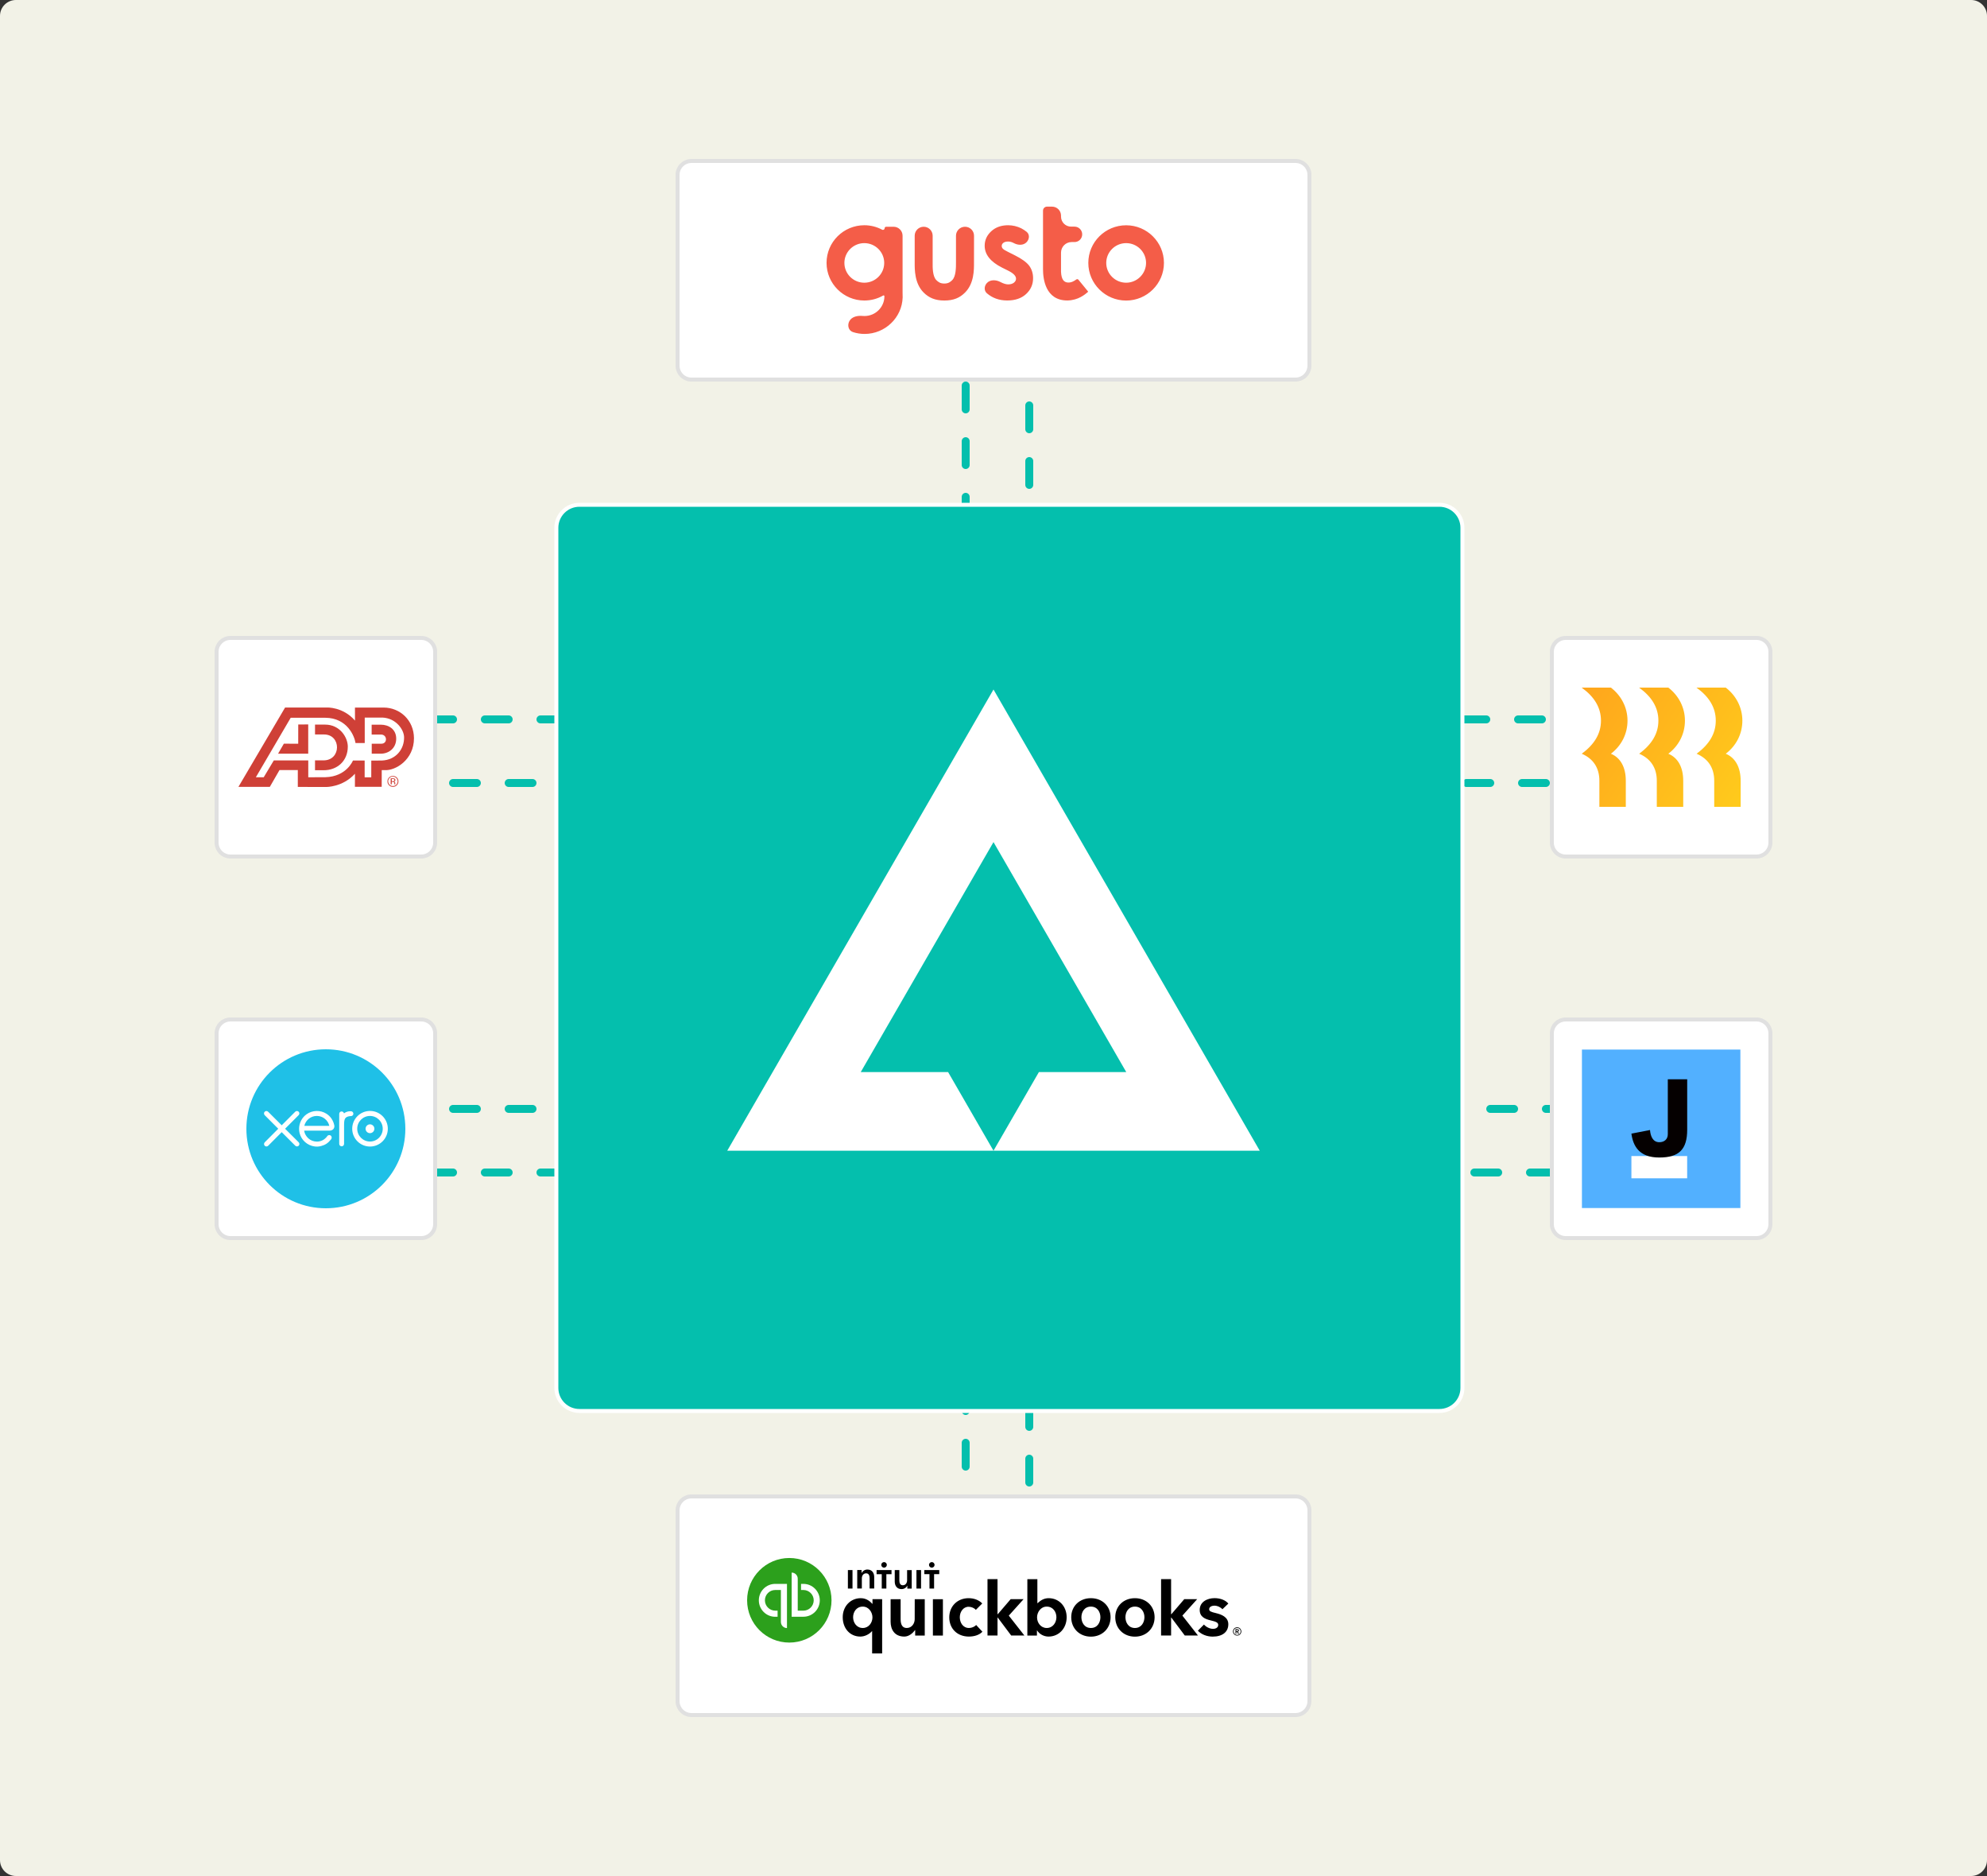
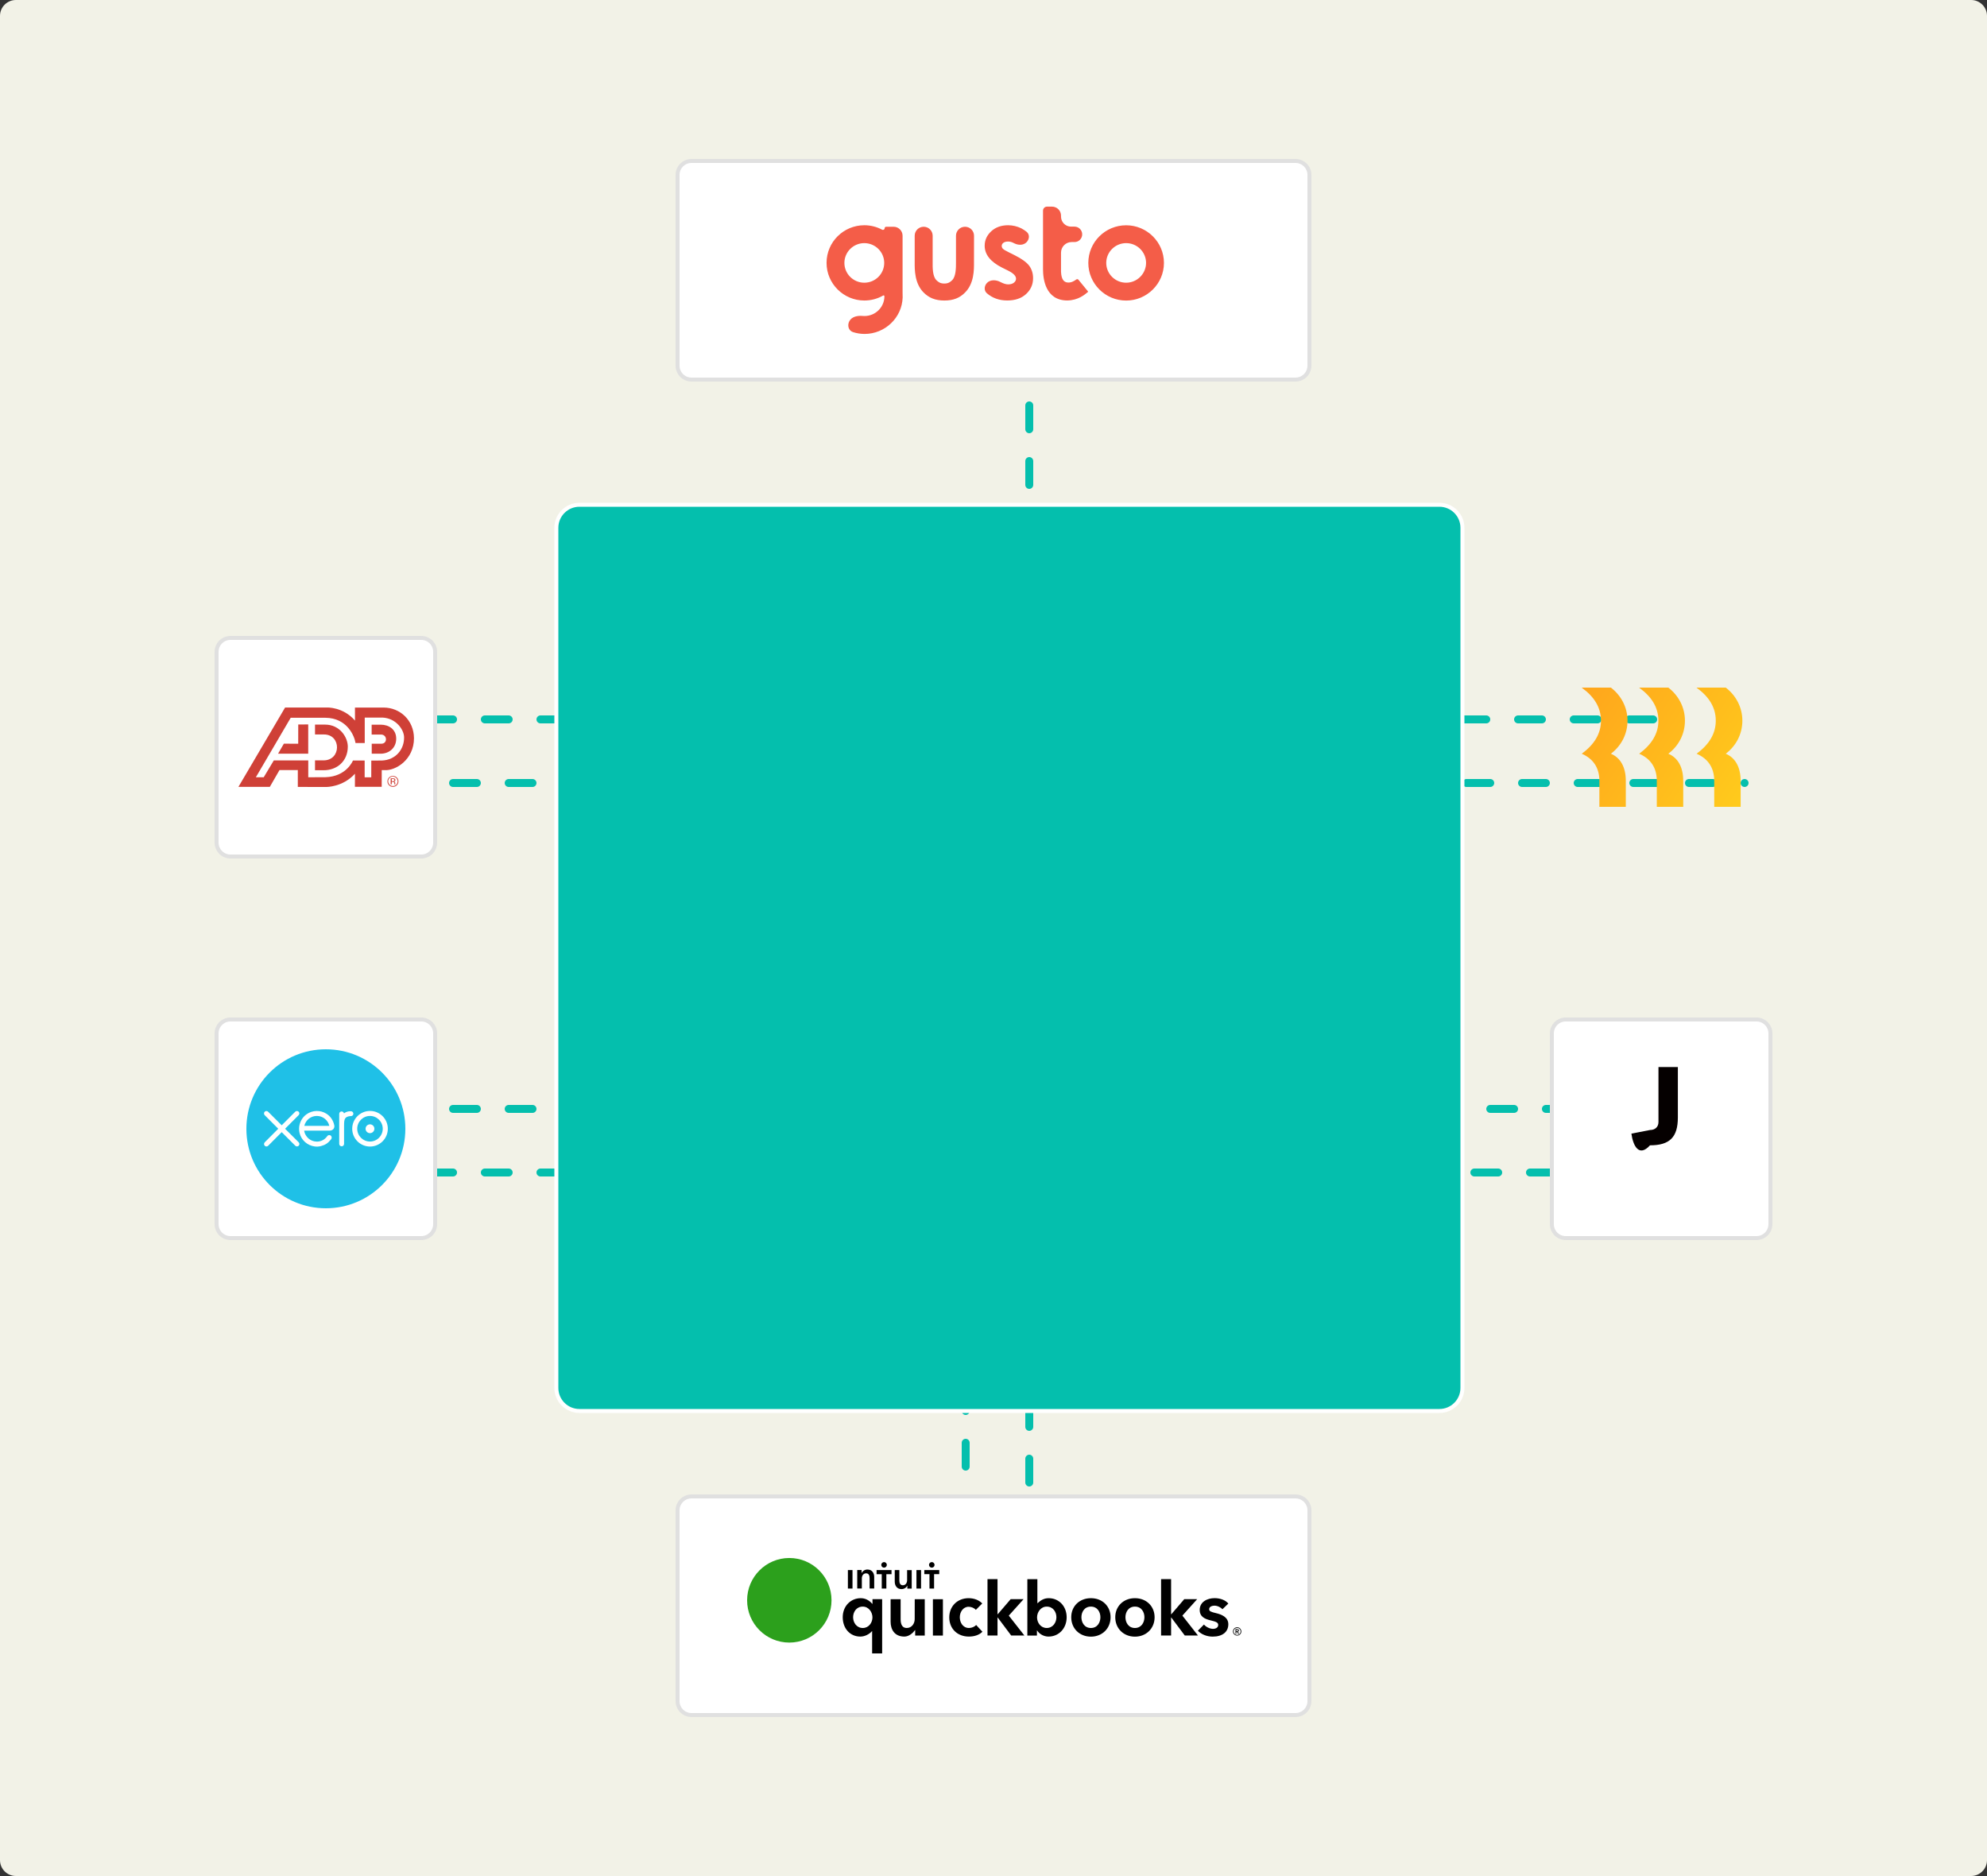
<svg xmlns="http://www.w3.org/2000/svg" id="Layer_1" x="0px" y="0px" viewBox="0 0 500 472" style="enable-background:new 0 0 500 472;" xml:space="preserve">
  <rect x="0" y="0" width="500" height="472" fill="#333333" stroke="none" />
  <style type="text/css">
	.st0{fill:#F2F2E7;}
	.st1{fill:none;}
	.st2{opacity:0.5;}
	.st3{fill:none;stroke:#04BFAD;stroke-width:2;stroke-linecap:round;stroke-dasharray:6,8;}
	.st4{fill:#FFFFFF;stroke:#E0E0E0;}
	.st5{fill-rule:evenodd;clip-rule:evenodd;}
	.st6{fill:#2CA01C;}
	.st7{fill-rule:evenodd;clip-rule:evenodd;fill:#FFFFFF;}
	.st8{fill:#F45D48;}
	.st9{fill:#CF4037;}
	.st10{fill:#1FC0E7;}
	.st11{fill:#FFFFFF;}
	.st12{fill:url(#SVGID_1_);}
	.st13{fill:#04BFAD;stroke:#FFFFFF;stroke-miterlimit:10;}
	.st14{fill:#52B0FF;}
	.st15{fill:#050000;}
</style>
  <path class="st0" d="M4,0h492c2.21,0,4,1.79,4,4v464c0,2.21-1.79,4-4,4H4c-2.21,0-4-1.79-4-4V4C0,1.79,1.79,0,4,0z" />
  <path class="st1" d="M4,0h492c2.21,0,4,1.79,4,4v464c0,2.21-1.79,4-4,4H4c-2.21,0-4-1.79-4-4V4C0,1.79,1.79,0,4,0z" />
  <g class="st2">
    <path class="st1" d="M4,0h492c2.21,0,4,1.79,4,4v492c0,2.21-1.79,4-4,4H4c-2.21,0-4-1.79-4-4V4C0,1.79,1.79,0,4,0z" />
  </g>
-   <line class="st3" x1="243" y1="69" x2="243" y2="160" />
  <line class="st3" x1="243" y1="321" x2="243" y2="412" />
  <line class="st3" x1="94" y1="295" x2="185" y2="295" />
  <line class="st3" x1="94" y1="181" x2="185" y2="181" />
  <line class="st3" x1="326" y1="181" x2="417" y2="181" />
  <line class="st3" x1="329" y1="295" x2="420" y2="295" />
  <line class="st3" x1="259" y1="46" x2="259" y2="172" />
  <line class="st3" x1="259" y1="297" x2="259" y2="423" />
  <line class="st3" x1="72" y1="279" x2="198" y2="279" />
  <line class="st3" x1="72" y1="197" x2="198" y2="197" />
  <line class="st3" x1="313" y1="197" x2="439" y2="197" />
  <line class="st3" x1="319" y1="279" x2="445" y2="279" />
  <path class="st4" d="M58,256.5h48c1.93,0,3.5,1.57,3.5,3.5v48c0,1.93-1.57,3.5-3.5,3.5H58c-1.93,0-3.5-1.57-3.5-3.5v-48  C54.5,258.07,56.07,256.5,58,256.5z" />
  <path class="st4" d="M174,376.5h152c1.93,0,3.5,1.57,3.5,3.5v48c0,1.93-1.57,3.5-3.5,3.5H174c-1.93,0-3.5-1.57-3.5-3.5v-48  C170.5,378.07,172.07,376.5,174,376.5z" />
  <path class="st5" d="M311.75,410.22c0-0.25-0.22-0.35-0.44-0.35h-0.41v1.18h0.21v-0.49h0.15l0.28,0.49h0.26l-0.32-0.52  C311.64,410.5,311.75,410.39,311.75,410.22L311.75,410.22z M311.11,410.39v-0.34h0.19c0.11,0,0.24,0.03,0.24,0.16  c0,0.14-0.14,0.18-0.26,0.18H311.11L311.11,410.39z M311.31,409.42c-0.58,0-1.05,0.47-1.05,1.05c0,0.58,0.47,1.04,1.05,1.04  c0.58,0,1.05-0.46,1.05-1.04C312.36,409.89,311.89,409.42,311.31,409.42z M311.31,411.35c-0.49,0-0.88-0.4-0.88-0.88  c0-0.49,0.4-0.88,0.88-0.88c0.49,0,0.88,0.4,0.88,0.88C312.19,410.95,311.8,411.35,311.31,411.35L311.31,411.35z M243.83,409.6  c-1.53,0-2.31-1.37-2.31-2.7s0.84-2.64,2.23-2.64c0.65,0,1.48,0.33,1.8,0.79l1.62-1.62c-0.79-0.83-2.04-1.33-3.43-1.33  c-2.82,0-4.87,2.03-4.87,4.83c0,2.84,2.03,4.83,4.93,4.83c1.38,0,2.66-0.41,3.41-1.22l-1.58-1.7  C245.28,409.28,244.52,409.6,243.83,409.6L243.83,409.6z M234.75,411.5h2.52v-9.14h-2.52V411.5z M230.17,407.37  c0,1.07-0.7,2.23-2,2.23c-1.01,0-1.54-0.72-1.54-2.19v-5.05h-2.52v5.67c0,1.89,0.94,3.73,3.46,3.73c1.19,0,2.18-0.93,2.68-1.63h0.04  v1.37h2.41v-9.14h-2.52L230.17,407.37L230.17,407.37z M219.56,403.52h-0.06c-0.36-0.4-1.32-1.42-2.89-1.42  c-2.57,0-4.55,2.02-4.55,4.79c0,2.82,1.83,4.87,4.43,4.87c1.18,0,2.29-0.63,2.93-1.36h0.04v5.6h2.52v-13.65h-2.43V403.52z   M217.11,409.6c-1.56,0-2.44-1.36-2.44-2.71c0-1.29,0.81-2.67,2.44-2.67c1.5,0,2.43,1.41,2.43,2.71  C219.54,408.24,218.63,409.6,217.11,409.6L217.11,409.6z M274.51,402.1c-2.87,0-4.95,2.02-4.95,4.79c0,2.87,2.13,4.89,4.95,4.89  c2.82,0,4.95-2.04,4.95-4.89C279.46,404.11,277.38,402.1,274.51,402.1L274.51,402.1z M274.51,409.6c-1.64,0-2.39-1.4-2.39-2.71  c0-1.29,0.75-2.67,2.39-2.67c1.64,0,2.39,1.38,2.39,2.67C276.9,408.19,276.16,409.6,274.51,409.6L274.51,409.6z M306.02,405.87  c-1.3-0.31-1.75-0.48-1.75-1c0-0.73,0.92-0.89,1.33-0.89c0.78,0,1.67,0.47,2,0.91l1.49-1.43c-0.69-0.87-2.04-1.37-3.46-1.37  c-1.82,0-3.74,0.92-3.74,2.97c0,1.76,1.38,2.3,2.73,2.62c1.42,0.33,1.93,0.57,1.93,1.15c0,0.85-0.96,0.99-1.29,0.99  c-0.82,0-1.78-0.47-2.3-1.09l-1.53,1.55c0.84,0.93,2.27,1.49,3.73,1.49c2.46,0,3.93-1.18,3.93-3.12  C309.08,406.8,307.29,406.18,306.02,405.87L306.02,405.87z M301.25,402.35H298l-3.25,3.79h-0.06v-8.83h-2.52v14.18h2.52v-4.51h0.06  l3.38,4.51h3.32l-3.92-5L301.25,402.35z M263.89,402.1c-1.15,0-2,0.51-2.8,1.26h-0.05v-6.04h-2.52v14.18h2.41v-1.29h0.04  c0.57,0.93,1.7,1.55,2.87,1.55c2.6,0,4.57-2.05,4.57-4.87C268.4,404.11,266.45,402.1,263.89,402.1L263.89,402.1z M263.39,409.6  c-1.52,0-2.43-1.36-2.43-2.67c0-1.3,0.93-2.71,2.43-2.71c1.63,0,2.44,1.38,2.44,2.67C265.83,408.23,264.95,409.6,263.39,409.6  L263.39,409.6z M257.57,402.35h-3.25l-3.25,3.79h-0.06v-8.83h-2.52v14.18h2.52v-4.51h0.06l3.38,4.51h3.32l-3.92-5L257.57,402.35z   M285.59,402.1c-2.87,0-4.95,2.02-4.95,4.79c0,2.87,2.13,4.89,4.95,4.89c2.82,0,4.95-2.04,4.95-4.89  C290.53,404.11,288.45,402.1,285.59,402.1L285.59,402.1z M285.59,409.6c-1.64,0-2.39-1.4-2.39-2.71c0-1.29,0.75-2.67,2.39-2.67  c1.64,0,2.39,1.38,2.39,2.67C287.98,408.19,287.23,409.6,285.59,409.6L285.59,409.6z" />
  <path class="st6" d="M198.62,413.27c5.86,0,10.62-4.76,10.62-10.64c0-5.87-4.75-10.64-10.62-10.64c-5.86,0-10.62,4.76-10.62,10.64  C188,408.51,192.75,413.27,198.62,413.27z" />
-   <path class="st7" d="M190.95,402.64c0,2.29,1.85,4.14,4.13,4.14h0.59v-1.54h-0.59c-1.43,0-2.6-1.17-2.6-2.6c0-1.43,1.16-2.6,2.6-2.6  h1.42v8.04c0,0.85,0.69,1.54,1.53,1.54V398.5h-2.95C192.8,398.5,190.95,400.35,190.95,402.64z M202.16,398.5h-0.59v1.54h0.59  c1.43,0,2.6,1.17,2.6,2.6c0,1.43-1.17,2.6-2.6,2.6h-1.42v-8.04c0-0.85-0.69-1.54-1.53-1.54v11.11h2.95c2.28,0,4.13-1.85,4.13-4.14  C206.28,400.35,204.43,398.5,202.16,398.5z" />
  <path class="st5" d="M222.46,394.42c0.39,0,0.7-0.32,0.7-0.7s-0.31-0.7-0.7-0.7c-0.39,0-0.7,0.32-0.7,0.7  S222.07,394.42,222.46,394.42z M218.27,394.89c-0.69,0-1.24,0.42-1.44,0.88h-0.02v-0.75h-1.1v4.65h1.16v-2.56  c0-0.62,0.35-1.26,1.08-1.26c0.75,0,0.87,0.69,0.87,1.24v2.58h1.16v-2.91C219.99,395.83,219.48,394.89,218.27,394.89L218.27,394.89z   M213.36,399.68h1.16v-4.65h-1.16V399.68z M234.47,394.42c0.39,0,0.7-0.32,0.7-0.7s-0.31-0.7-0.7-0.7c-0.39,0-0.7,0.32-0.7,0.7  S234.08,394.42,234.47,394.42L234.47,394.42z M232.59,395.03v1.03h1.3v3.62h1.16v-3.62h1.3v-1.03H232.59L232.59,395.03z   M230.61,399.68h1.16v-4.65h-1.16V399.68L230.61,399.68z M220.58,396.06h1.3v3.62h1.16v-3.62h1.3v-1.03h-3.76V396.06L220.58,396.06z   M228.26,397.59c0,0.62-0.35,1.26-1.08,1.26c-0.74,0-0.87-0.69-0.87-1.24v-2.58h-1.16v2.91c0,0.95,0.5,1.88,1.71,1.88  c0.69,0,1.24-0.42,1.44-0.88h0.02v0.75h1.1v-4.65h-1.16L228.26,397.59L228.26,397.59z" />
  <path class="st4" d="M174,40.5h152c1.93,0,3.5,1.57,3.5,3.5v48c0,1.93-1.57,3.5-3.5,3.5H174c-1.93,0-3.5-1.57-3.5-3.5V44  C170.5,42.07,172.07,40.5,174,40.5z" />
  <path class="st8" d="M283.38,56.68c-5.25,0-9.52,4.23-9.52,9.47c0,5.22,4.27,9.47,9.52,9.47c5.23,0,9.51-4.25,9.51-9.47  C292.89,60.92,288.61,56.68,283.38,56.68z M283.38,71.13c-2.76,0-5.01-2.23-5.01-4.98c0-2.75,2.25-4.98,5.01-4.98  c2.76,0,5.01,2.23,5.01,4.98C288.38,68.9,286.12,71.13,283.38,71.13z M255.36,64.23l-1.66-0.83c-0.72-0.35-1.17-0.63-1.36-0.84  c-0.17-0.18-0.27-0.42-0.27-0.67c0-0.32,0.14-0.59,0.42-0.8c0.28-0.21,0.68-0.32,1.2-0.32c0.46,0,0.94,0.13,1.44,0.4  c1.03,0.55,2.34,0.62,3.17-0.21l0,0c0.75-0.75,0.86-1.96,0.04-2.63c-0.42-0.34-0.88-0.64-1.36-0.89c-1.02-0.5-2.17-0.77-3.31-0.77  c-1.71,0-3.13,0.5-4.23,1.51c-1.1,1.01-1.66,2.23-1.66,3.65c0,2.2,1.46,4.04,4.39,5.51l1.53,0.76c1.32,0.66,1.97,1.33,1.97,2.03  c0,0.38-0.18,0.7-0.54,1c-0.37,0.28-0.85,0.42-1.44,0.42c-0.55,0-1.19-0.2-1.9-0.57c-0.01-0.01-0.03-0.02-0.04-0.02  c-1.1-0.6-2.58-0.66-3.42,0.26l0,0c-0.69,0.75-0.76,1.91,0.01,2.57c1.39,1.2,3.1,1.81,5.11,1.81c1.98,0,3.57-0.53,4.74-1.61  c1.17-1.07,1.77-2.4,1.77-4c0-1.21-0.33-2.24-0.98-3.14C258.3,65.97,257.1,65.1,255.36,64.23z M227.12,73.55V59.31  c0-1.25-1.01-2.26-2.26-2.26h-1.87c-0.22,0-0.39,0.18-0.39,0.39l0,0c0,0.31-0.34,0.5-0.62,0.35c-1.37-0.73-2.92-1.12-4.48-1.12  c-5.24,0-9.51,4.23-9.51,9.47c0,5.22,4.27,9.47,9.51,9.47c1.66,0,3.3-0.43,4.74-1.26c0.14-0.08,0.31,0.02,0.31,0.18l0,0  c0,2.75-2.25,4.98-5.01,4.98c-0.16,0-0.32-0.01-0.48-0.02c-1.26-0.12-2.69,0.17-3.31,1.27l0,0c-0.6,1.05-0.26,2.43,0.9,2.8  c0.93,0.3,1.92,0.46,2.91,0.46c5.15,0,9.42-4.09,9.58-9.18c0.01-0.19-0.01-0.38-0.01-0.57C227.12,74,227.13,73.69,227.12,73.55z   M217.49,71.13c-2.76,0-5.01-2.23-5.01-4.98c0-2.75,2.25-4.98,5.01-4.98s5.01,2.23,5.01,4.98C222.5,68.9,220.25,71.13,217.49,71.13z   M245.1,59.32c0-1.26-1.01-2.27-2.27-2.27l0,0c-1.25,0-2.27,1.02-2.27,2.27v6.73c0,1.28,0,3.49-0.95,4.43  c-0.45,0.45-0.95,0.86-1.99,0.86s-1.54-0.41-2-0.86c-0.95-0.94-0.95-3.16-0.93-4.43v-6.74c0-1.25-1.01-2.26-2.26-2.26l0,0  c-1.25,0-2.26,1.01-2.26,2.26v6.71c-0.01,1.85-0.03,5.29,2.24,7.57c1.33,1.33,2.91,2.02,5.22,2.02c2.31,0,3.89-0.67,5.22-2.02  c2.28-2.29,2.25-5.72,2.24-7.57L245.1,59.32z M270.81,70.33c-0.37,0.28-1.24,0.88-2.24,0.74c-0.82-0.11-1.49-0.7-1.58-2.69v-4.81  c0-1.47,1.19-2.67,2.67-2.67h0.73c1.07,0,1.93-0.87,1.93-1.94l0,0c0-1.07-0.87-1.94-1.93-1.94h-0.88c-1.39,0-2.52-1.13-2.52-2.52  v-0.25c0-1.25-1.01-2.26-2.26-2.26h-1.27c-0.55,0-1,0.45-1,1l0,0v14.79c0,2.36,0.6,7.82,6.11,7.82c2.79-0.04,4.47-1.54,5.18-2.13  l0,0c0.05-0.04,0.06-0.11,0.02-0.16l-2.39-2.92C271.23,70.2,271.03,70.19,270.81,70.33L270.81,70.33z" />
  <path class="st4" d="M58,160.5h48c1.93,0,3.5,1.57,3.5,3.5v48c0,1.93-1.57,3.5-3.5,3.5H58c-1.93,0-3.5-1.57-3.5-3.5v-48  C54.5,162.07,56.07,160.5,58,160.5z" />
  <path class="st9" d="M96.51,178.02h-7.19l0.01,3.28c-3.04-3.5-7.09-3.29-7.09-3.29h-10.5L60,197.97h7.9l2.43-4.22l4.61-0.01v4.25  l7.15,0.01c0,0,4.13,0.08,7.23-3.33l-0.01,3.29h6.74l0.01-4.2h0.7c2.73,0.21,7.43-2.6,7.41-8.04  C104.14,181.22,100.67,178.02,96.51,178.02z M96.06,191.35l-2.63,0.01l-0.01,4.21l-1.66,0v-4.23h-2.94c0,0-1.59,4.06-6.92,4.2  l-4.33,0.02v-4.24l-8.67,0l-2.54,4.24h-1.98l8.77-14.97h8.72c5.5,0.03,7.34,4.64,7.59,6.35h2.32l0-6.4l4.47,0  c3.39,0.16,5.37,2.99,5.43,4.9C101.76,188.46,99.64,191.22,96.06,191.35z" />
  <path class="st9" d="M79.27,182.31l0,2.48h2.24c4.41-0.01,4.41,6.54-0.12,6.52h-2.12v2.48h2.14c3.43,0.02,6.11-2.31,6.11-5.95  c0-2.26-1.94-5.53-5.71-5.53L79.27,182.31z M93.52,182.33v2.48h2.42c1.56,0.08,1.59,2.32,0.02,2.31h-2.42v2.51c0,0,2.1,0.01,2.29,0  c2.04-0.01,3.87-1.41,3.87-3.79c0-2.36-1.88-3.51-3.87-3.51C96.17,182.33,93.52,182.33,93.52,182.33z M75.05,182.28l2.51-0.01v7.36  h-7.59l1.46-2.52l3.61,0.01L75.05,182.28z M99.71,195.75c0.11,0.11,0.2,0.24,0.26,0.38c0.06,0.14,0.09,0.3,0.09,0.45  c0,0.33-0.12,0.61-0.35,0.84c-0.11,0.11-0.24,0.2-0.38,0.26c-0.14,0.06-0.3,0.09-0.46,0.09c-0.16,0-0.31-0.03-0.46-0.09  c-0.14-0.06-0.28-0.15-0.38-0.26c-0.11-0.11-0.2-0.24-0.26-0.39c-0.06-0.15-0.09-0.3-0.09-0.46c0-0.33,0.12-0.61,0.35-0.84  c0.11-0.11,0.24-0.2,0.38-0.26c0.14-0.06,0.3-0.09,0.46-0.09C99.2,195.4,99.48,195.52,99.71,195.75z M99.85,195.62  c-0.27-0.27-0.6-0.4-0.98-0.4c-0.38,0-0.71,0.13-0.98,0.4c-0.13,0.13-0.23,0.28-0.3,0.44c-0.07,0.17-0.1,0.35-0.1,0.53  c0,0.38,0.13,0.71,0.4,0.98c0.27,0.27,0.6,0.4,0.98,0.4c0.38,0,0.71-0.13,0.98-0.4c0.27-0.27,0.41-0.59,0.41-0.98  c0-0.18-0.03-0.36-0.1-0.53C100.09,195.89,99.98,195.74,99.85,195.62z M99.08,196.52c-0.08,0.03-0.17,0.04-0.25,0.03h-0.24v-0.55  h0.23c0.3,0,0.42,0.05,0.42,0.28C99.23,196.41,99.18,196.48,99.08,196.52z M98.58,197.34v-0.6h0.21c0.14,0,0.24,0.02,0.3,0.05  c0.1,0.06,0.14,0.18,0.14,0.35v0.12l0.01,0.05l0,0.02c0,0,0,0.01,0,0.01h0.25l-0.01-0.02c-0.01-0.03-0.01-0.05-0.01-0.08  c-0.01-0.04-0.01-0.08-0.01-0.11v-0.11c0-0.09-0.04-0.18-0.1-0.26c-0.06-0.07-0.15-0.12-0.24-0.13c0.27-0.04,0.37-0.16,0.37-0.37  c0-0.19-0.08-0.32-0.24-0.38c-0.13-0.04-0.27-0.06-0.41-0.06h-0.53v1.51H98.58z" />
  <path class="st10" d="M82,304c11.05,0,20-8.95,20-20c0-11.05-8.95-20-20-20c-11.05,0-20,8.95-20,20C62,295.05,70.95,304,82,304z" />
  <path class="st11" d="M71.74,283.99l3.41-3.42c0.11-0.11,0.18-0.27,0.18-0.43c0-0.34-0.27-0.61-0.61-0.61  c-0.16,0-0.32,0.06-0.43,0.18l-3.4,3.41l-3.42-3.41c-0.12-0.11-0.27-0.18-0.43-0.18c-0.34,0-0.61,0.27-0.61,0.61  c0,0.17,0.07,0.32,0.18,0.44l3.41,3.41l-3.4,3.41c-0.12,0.12-0.18,0.27-0.18,0.44c0,0.34,0.27,0.61,0.61,0.61  c0.16,0,0.32-0.06,0.43-0.18l3.41-3.42l3.4,3.4c0.12,0.12,0.28,0.19,0.44,0.19c0.34,0,0.61-0.27,0.61-0.61  c0-0.16-0.06-0.32-0.18-0.43L71.74,283.99L71.74,283.99z M91.99,283.99c0,0.61,0.5,1.11,1.11,1.11c0.61,0,1.11-0.5,1.11-1.11  c0-0.61-0.5-1.11-1.11-1.11C92.49,282.88,92,283.38,91.99,283.99L91.99,283.99z M89.89,283.99c0-1.77,1.44-3.22,3.21-3.22  c1.77,0,3.21,1.45,3.21,3.22c0,1.77-1.44,3.22-3.21,3.22C91.33,287.21,89.89,285.77,89.89,283.99z M88.63,283.99  c0,2.47,2.01,4.48,4.48,4.48c2.47,0,4.48-2.01,4.48-4.48c0-2.47-2.01-4.48-4.48-4.48C90.64,279.51,88.63,281.52,88.63,283.99  L88.63,283.99z M88.31,279.59h-0.19c-0.56,0-1.11,0.18-1.56,0.53c-0.06-0.27-0.31-0.48-0.6-0.48c-0.34,0-0.6,0.27-0.6,0.61l0,7.55  c0,0.34,0.28,0.61,0.61,0.61c0.34,0,0.61-0.27,0.61-0.61v-4.64c0-1.55,0.14-2.17,1.46-2.34c0.12-0.02,0.26-0.01,0.26-0.01  c0.36-0.01,0.62-0.26,0.62-0.6C88.92,279.86,88.64,279.59,88.31,279.59L88.31,279.59z M76.59,283.26c0-0.02,0-0.04,0-0.05  c0.35-1.4,1.62-2.44,3.13-2.44c1.53,0,2.81,1.06,3.15,2.49L76.59,283.26L76.59,283.26z M84.12,283.14  c-0.26-1.25-0.94-2.27-1.98-2.93c-1.52-0.97-3.52-0.91-4.99,0.13c-1.2,0.85-1.89,2.24-1.89,3.68c0,0.36,0.04,0.72,0.13,1.08  c0.45,1.78,1.98,3.12,3.8,3.35c0.54,0.07,1.07,0.04,1.61-0.11c0.47-0.12,0.92-0.3,1.34-0.57c0.43-0.28,0.79-0.65,1.15-1.09  c0.01-0.01,0.01-0.02,0.02-0.02c0.24-0.3,0.2-0.73-0.07-0.94c-0.23-0.17-0.6-0.24-0.9,0.14c-0.06,0.09-0.14,0.19-0.21,0.28  c-0.24,0.26-0.53,0.52-0.88,0.71c-0.45,0.24-0.96,0.38-1.5,0.38c-1.78-0.02-2.73-1.26-3.06-2.15c-0.06-0.17-0.1-0.34-0.14-0.52  l-0.01-0.09h6.37C83.78,284.46,84.25,283.85,84.12,283.14L84.12,283.14z" />
-   <path class="st4" d="M394,160.5h48c1.93,0,3.5,1.57,3.5,3.5v48c0,1.93-1.57,3.5-3.5,3.5h-48c-1.93,0-3.5-1.57-3.5-3.5v-48  C390.5,162.07,392.07,160.5,394,160.5z" />
  <linearGradient id="SVGID_1_" gradientUnits="userSpaceOnUse" x1="396.767" y1="298.451" x2="439.159" y2="270.081" gradientTransform="matrix(1 0 0 -1 0 472)">
    <stop offset="0" style="stop-color:#FFA51C" />
    <stop offset="1" style="stop-color:#FFCB1C" />
  </linearGradient>
  <path class="st12" d="M402.86,181.32c0-3.31-1.68-6.03-4.86-8.32h7.36c2.57,1.97,4.18,4.97,4.18,8.32c0,3.35-1.57,6.34-4.18,8.32  c2.4,0.99,3.75,3.38,3.75,6.8V203h-6.65v-6.56c0-3.28-1.57-5.57-4.43-6.8C401.18,187.31,402.86,184.6,402.86,181.32z M417.31,181.32  c0-3.31-1.68-6.03-4.86-8.32h7.36c2.57,1.97,4.18,4.97,4.18,8.32c0,3.35-1.57,6.34-4.18,8.32c2.4,0.99,3.75,3.38,3.75,6.8V203h-6.65  v-6.56c0-3.28-1.57-5.57-4.43-6.8C415.62,187.31,417.31,184.6,417.31,181.32z M431.75,181.32c0-3.31-1.68-6.03-4.86-8.32h7.37  c2.57,1.97,4.18,4.97,4.18,8.32c0,3.35-1.57,6.34-4.18,8.32c2.39,0.99,3.75,3.38,3.75,6.8V203h-6.65v-6.56  c0-3.28-1.57-5.57-4.43-6.8C430.07,187.31,431.75,184.6,431.75,181.32z" />
  <path class="st4" d="M394,256.5h48c1.93,0,3.5,1.57,3.5,3.5v48c0,1.93-1.57,3.5-3.5,3.5h-48c-1.93,0-3.5-1.57-3.5-3.5v-48  C390.5,258.07,392.07,256.5,394,256.5z" />
  <rect x="140" y="127" class="st1" width="228" height="228" />
  <path class="st13" d="M362.2,355H145.8c-3.2,0-5.8-2.59-5.8-5.8V132.8c0-3.2,2.59-5.8,5.8-5.8H362.2c3.2,0,5.8,2.59,5.8,5.8V349.2  C368,352.41,365.41,355,362.2,355z" />
-   <polygon class="st11" points="317,289.52 250,289.52 261.42,269.74 283.41,269.74 250,211.87 216.59,269.74 238.58,269.74   250,289.52 183,289.52 250,173.48 " />
-   <rect x="398.07" y="264.07" class="st14" width="39.87" height="39.87" />
  <path class="st11" d="M424.55,290.86h-14.03v5.6h14.03V290.86z" />
-   <path class="st15" d="M410.52,285.22l4.68-0.91c0.13,1.59,0.74,3.07,2.35,3.07c1.24,0,2.13-0.74,2.13-2.01c0-3.46,0-13.83,0-13.83  h4.88v12.68c0,4.97-2.05,7.01-7.01,7.01C412.41,291.25,410.93,288.25,410.52,285.22z" />
+   <path class="st15" d="M410.52,285.22l4.68-0.91c1.24,0,2.13-0.74,2.13-2.01c0-3.46,0-13.83,0-13.83  h4.88v12.68c0,4.97-2.05,7.01-7.01,7.01C412.41,291.25,410.93,288.25,410.52,285.22z" />
</svg>